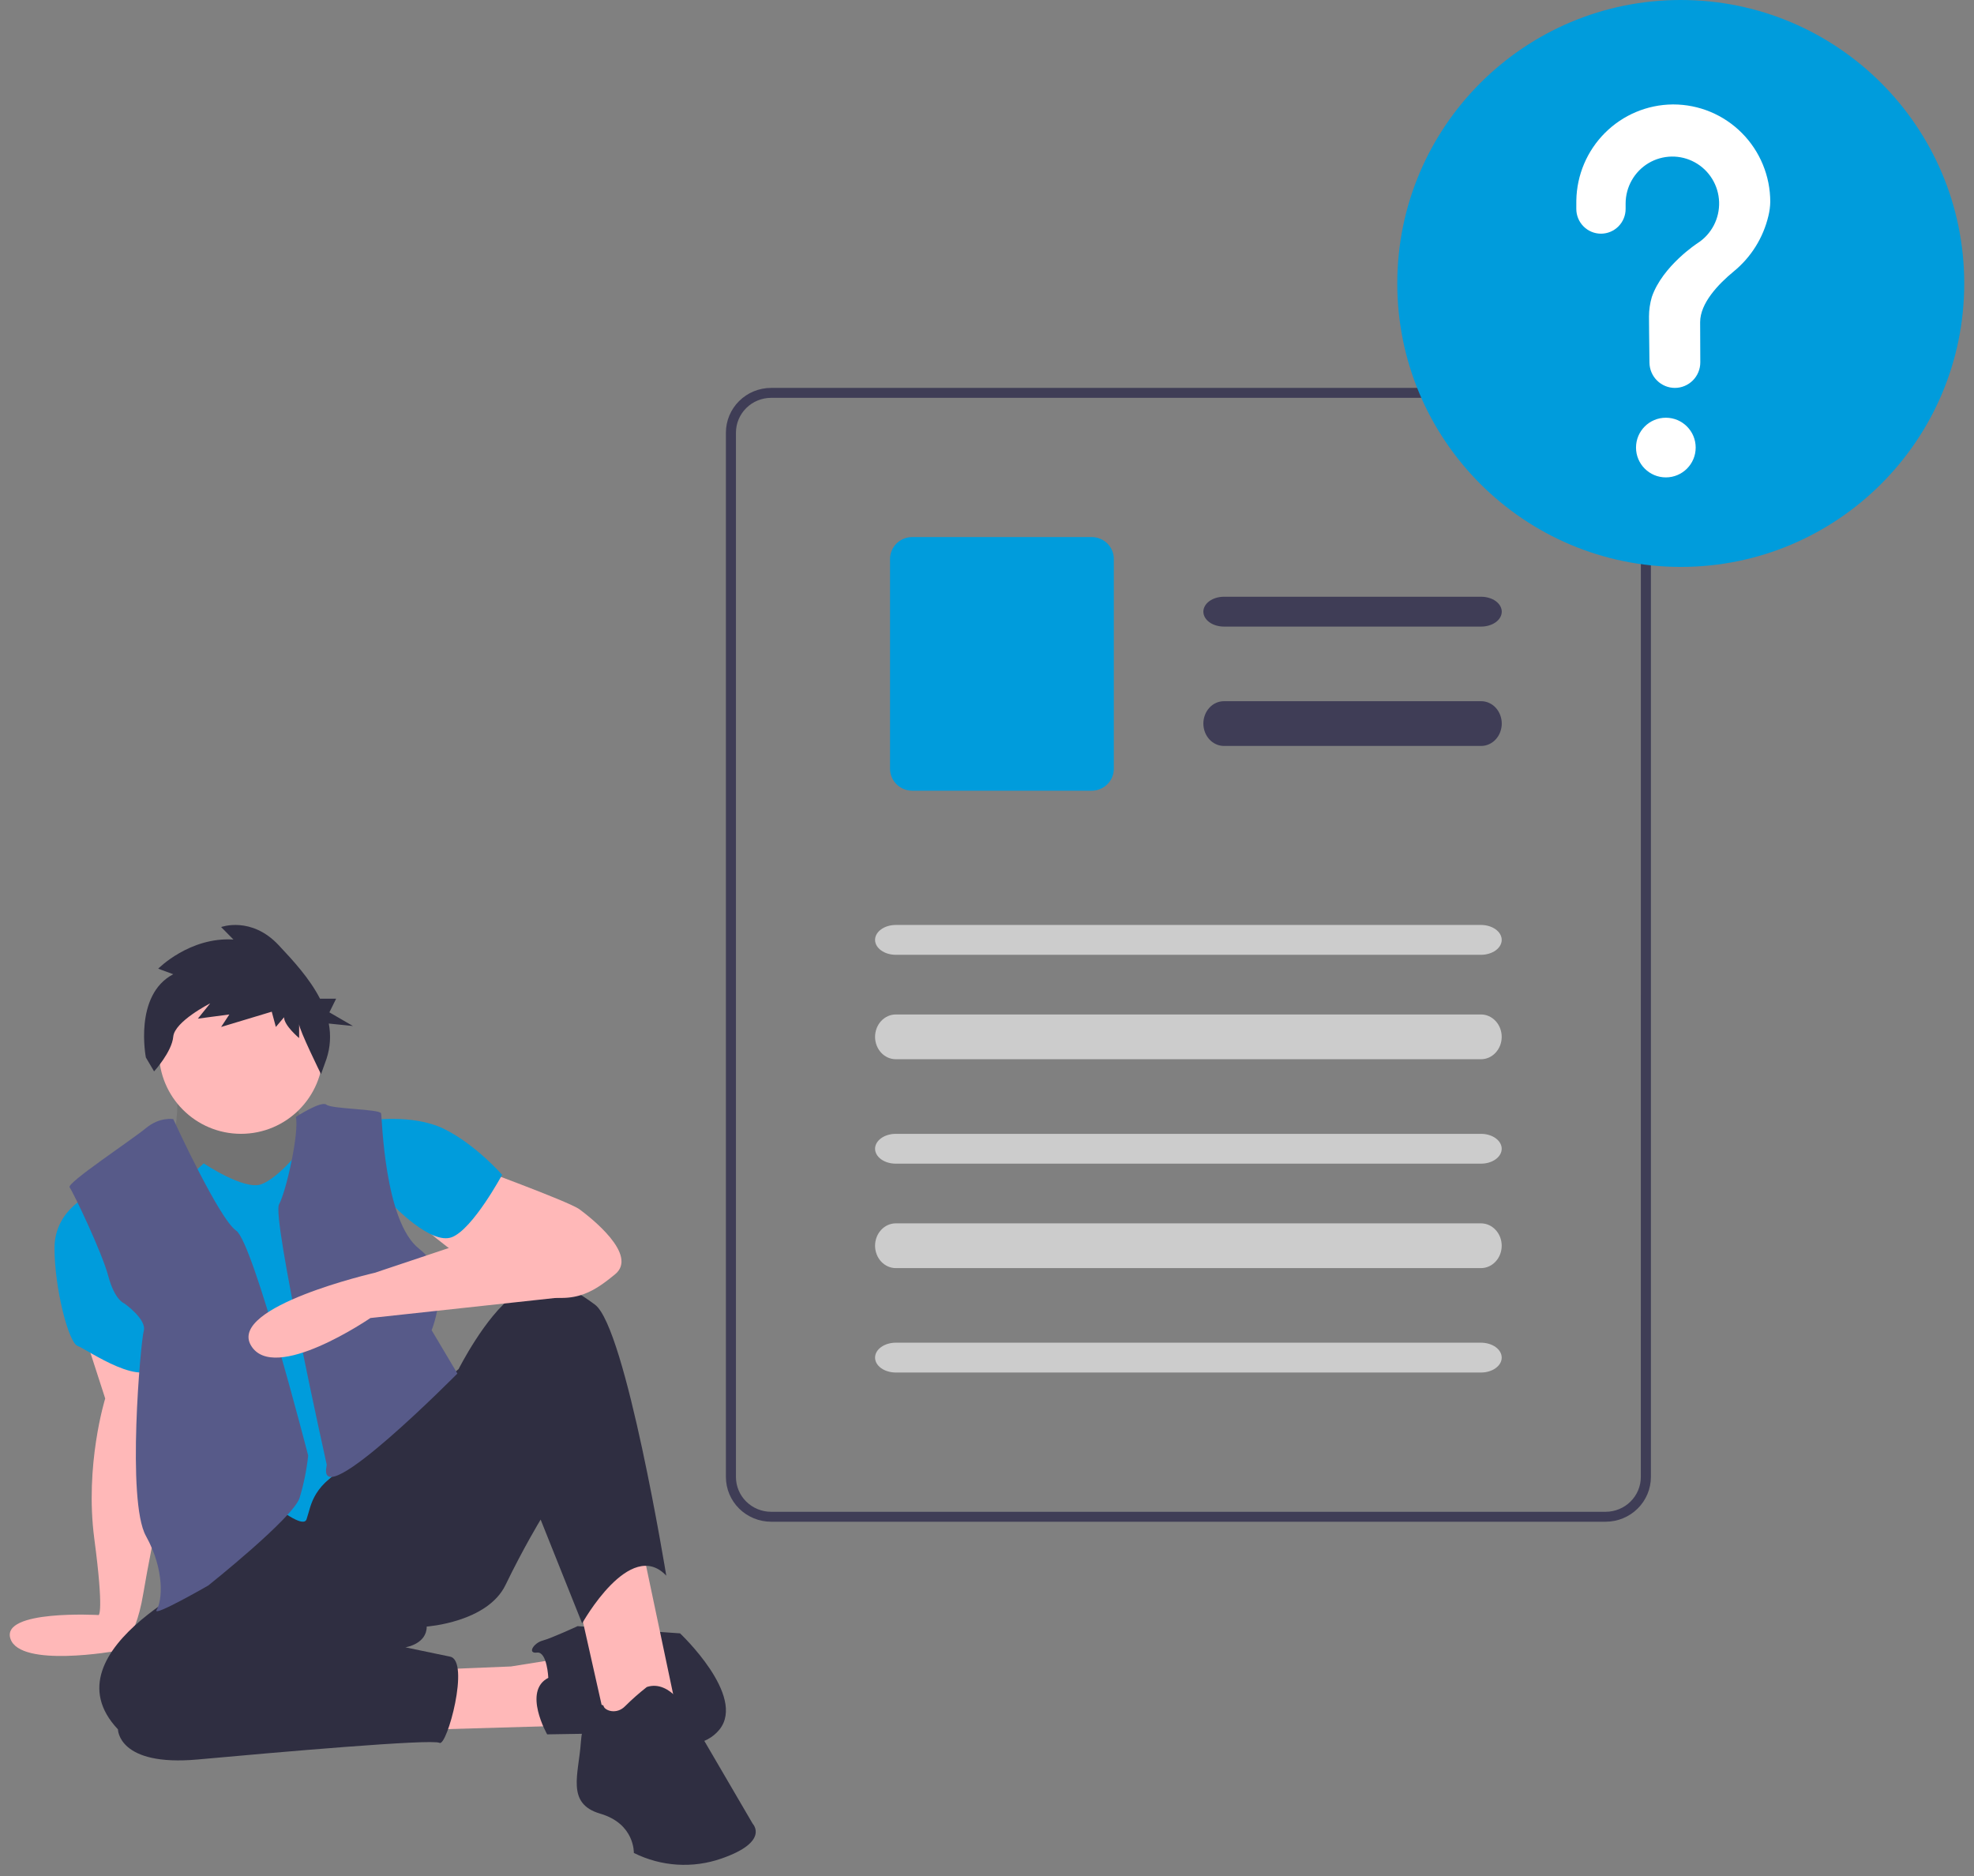
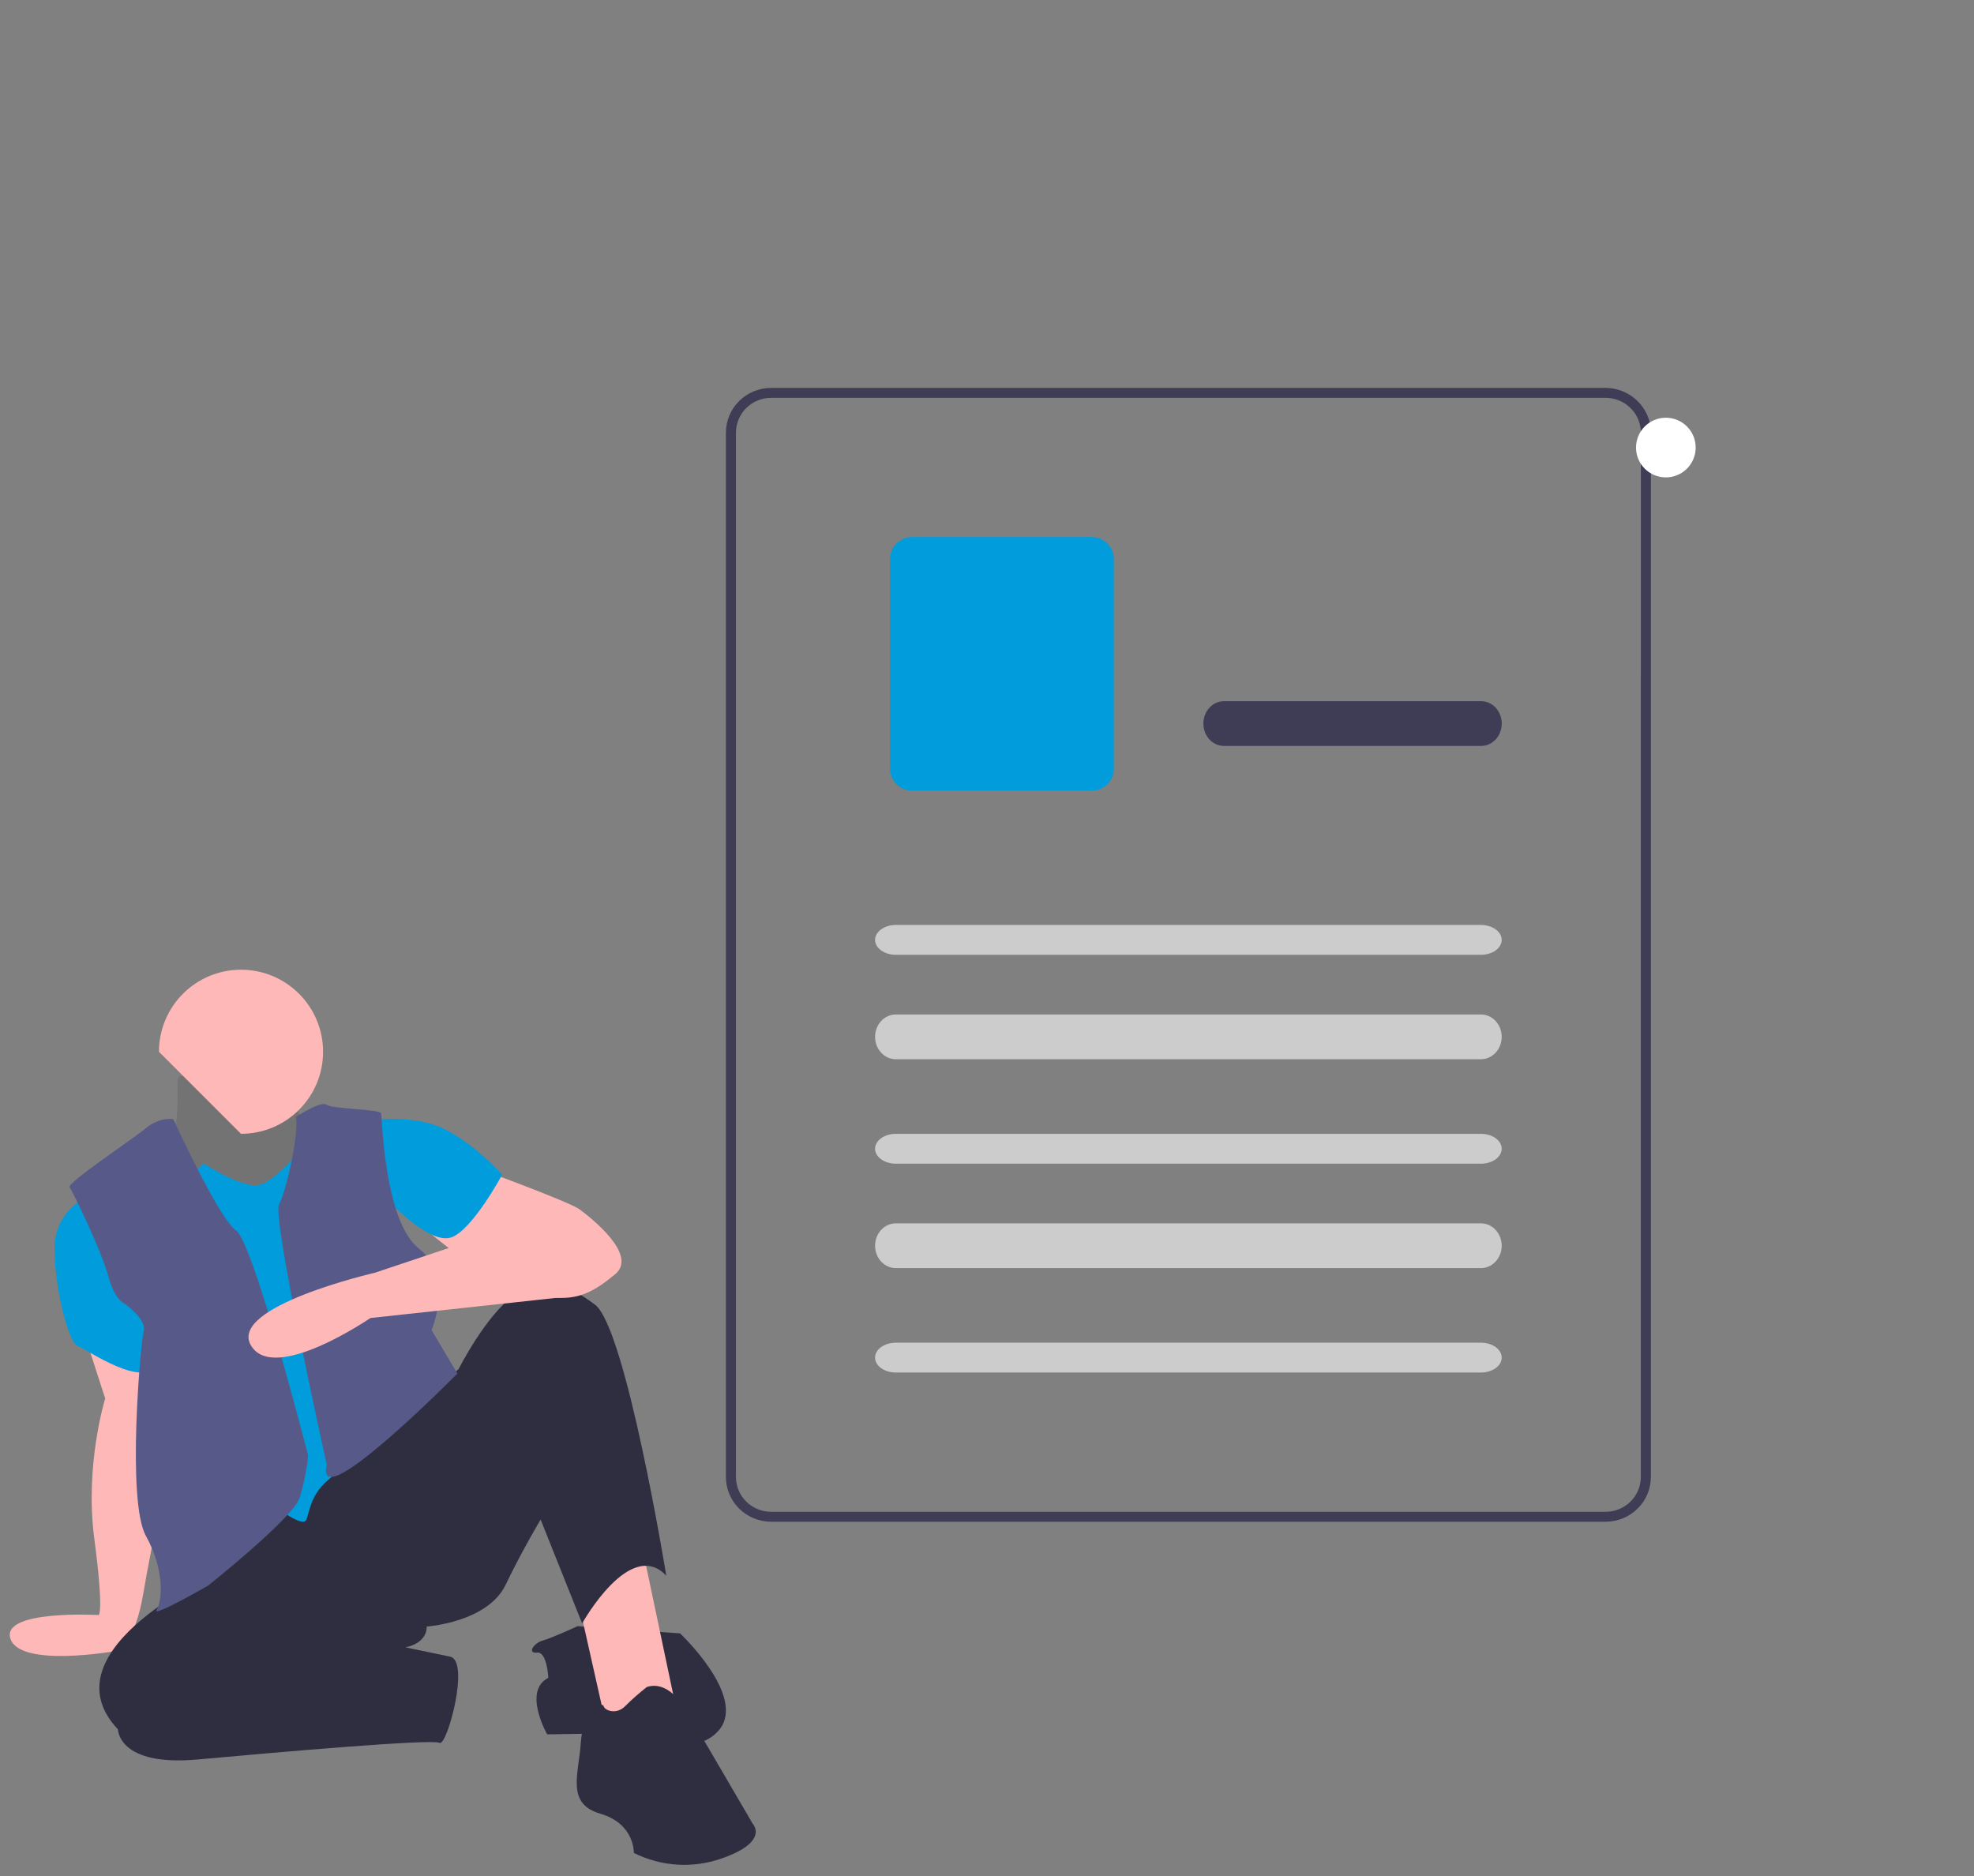
<svg xmlns="http://www.w3.org/2000/svg" width="101" height="96" viewBox="0 0 101 96" fill="none">
  <rect x="0" y="0" width="101" height="96" fill="#808080" stroke="none" />
  <path d="M84.292 21.264C84.114 20.846 83.817 20.49 83.437 20.238C83.057 19.987 82.61 19.851 82.153 19.848H39.455C38.841 19.848 38.253 20.089 37.819 20.519C37.385 20.948 37.141 21.53 37.141 22.137V75.573C37.141 76.18 37.385 76.763 37.819 77.192C38.253 77.621 38.841 77.863 39.455 77.863H82.154C82.768 77.862 83.356 77.621 83.79 77.191C84.224 76.762 84.468 76.18 84.469 75.573V22.137C84.47 21.837 84.41 21.54 84.293 21.264H84.292ZM83.953 75.573C83.953 76.046 83.763 76.498 83.425 76.832C83.088 77.166 82.63 77.354 82.153 77.355H39.455C38.978 77.354 38.52 77.167 38.182 76.833C37.844 76.499 37.655 76.046 37.655 75.574V22.138C37.655 21.665 37.845 21.213 38.183 20.879C38.52 20.545 38.978 20.357 39.455 20.356H82.154C82.514 20.358 82.865 20.465 83.163 20.665C83.46 20.864 83.691 21.147 83.826 21.477C83.852 21.543 83.874 21.61 83.893 21.678C83.934 21.828 83.955 21.982 83.955 22.138L83.953 75.573Z" fill="#3F3D56" />
-   <path d="M75.783 32.061H62.625C62.486 32.061 62.349 32.041 62.221 32.003C62.093 31.965 61.977 31.909 61.879 31.838C61.781 31.767 61.704 31.683 61.651 31.59C61.598 31.497 61.57 31.398 61.57 31.297C61.57 31.197 61.598 31.098 61.651 31.005C61.704 30.912 61.781 30.828 61.879 30.757C61.977 30.686 62.093 30.63 62.221 30.592C62.349 30.554 62.486 30.534 62.625 30.534H75.783C75.921 30.534 76.059 30.554 76.186 30.592C76.314 30.63 76.431 30.686 76.529 30.757C76.626 30.828 76.704 30.912 76.757 31.005C76.81 31.098 76.838 31.197 76.838 31.297C76.838 31.398 76.81 31.497 76.757 31.59C76.704 31.683 76.626 31.767 76.529 31.838C76.431 31.909 76.314 31.965 76.186 32.003C76.059 32.041 75.921 32.061 75.783 32.061Z" fill="#3F3D56" />
  <path d="M75.783 38.168H62.625C62.486 38.168 62.349 38.139 62.221 38.081C62.093 38.024 61.977 37.94 61.879 37.833C61.781 37.727 61.704 37.601 61.651 37.462C61.598 37.322 61.57 37.173 61.57 37.023C61.57 36.872 61.598 36.723 61.651 36.584C61.704 36.445 61.781 36.319 61.879 36.213C61.977 36.106 62.093 36.022 62.221 35.965C62.349 35.907 62.486 35.878 62.625 35.878H75.783C75.921 35.878 76.059 35.907 76.186 35.965C76.314 36.022 76.431 36.106 76.529 36.213C76.626 36.319 76.704 36.445 76.757 36.584C76.81 36.723 76.838 36.872 76.838 37.023C76.838 37.173 76.81 37.322 76.757 37.462C76.704 37.601 76.626 37.727 76.529 37.833C76.431 37.94 76.314 38.024 76.186 38.081C76.059 38.139 75.921 38.168 75.783 38.168Z" fill="#3F3D56" />
  <path d="M55.858 40.458H46.671C46.371 40.457 46.083 40.339 45.871 40.129C45.659 39.919 45.539 39.634 45.539 39.337V28.601C45.539 28.304 45.659 28.019 45.871 27.809C46.083 27.599 46.371 27.481 46.671 27.48H55.858C56.158 27.481 56.446 27.599 56.658 27.809C56.87 28.019 56.989 28.304 56.989 28.601V39.337C56.989 39.634 56.87 39.919 56.658 40.129C56.446 40.339 56.158 40.457 55.858 40.458V40.458Z" fill="#009CDC" />
  <path d="M75.775 48.855H45.833C45.552 48.855 45.283 48.774 45.084 48.631C44.885 48.488 44.773 48.294 44.773 48.092C44.773 47.889 44.885 47.695 45.084 47.552C45.283 47.408 45.552 47.328 45.833 47.328H75.775C76.056 47.328 76.325 47.408 76.524 47.552C76.723 47.695 76.835 47.889 76.835 48.092C76.835 48.294 76.723 48.488 76.524 48.631C76.325 48.774 76.056 48.855 75.775 48.855V48.855Z" fill="#CCCCCC" />
  <path d="M75.773 54.198H45.832C45.551 54.198 45.282 54.077 45.083 53.862C44.885 53.648 44.773 53.357 44.773 53.053C44.773 52.75 44.885 52.459 45.083 52.244C45.282 52.029 45.551 51.909 45.832 51.908H75.773C75.912 51.908 76.05 51.937 76.179 51.995C76.308 52.052 76.425 52.137 76.523 52.243C76.622 52.349 76.7 52.476 76.754 52.615C76.807 52.754 76.835 52.903 76.835 53.053C76.835 53.204 76.807 53.353 76.754 53.492C76.7 53.631 76.622 53.757 76.523 53.864C76.425 53.97 76.308 54.054 76.179 54.112C76.05 54.169 75.912 54.199 75.773 54.198Z" fill="#CCCCCC" />
  <path d="M75.773 59.542H45.832C45.551 59.542 45.282 59.462 45.083 59.318C44.885 59.175 44.773 58.981 44.773 58.779C44.773 58.577 44.885 58.383 45.083 58.24C45.282 58.096 45.551 58.016 45.832 58.016H75.773C75.912 58.016 76.05 58.035 76.179 58.073C76.308 58.112 76.425 58.168 76.523 58.239C76.622 58.31 76.7 58.394 76.754 58.487C76.807 58.579 76.835 58.679 76.835 58.779C76.835 58.879 76.807 58.979 76.754 59.071C76.7 59.164 76.622 59.248 76.523 59.319C76.425 59.39 76.308 59.446 76.179 59.485C76.05 59.523 75.912 59.542 75.773 59.542Z" fill="#CCCCCC" />
  <path d="M75.773 64.886H45.832C45.551 64.885 45.282 64.764 45.083 64.55C44.885 64.335 44.773 64.044 44.773 63.741C44.773 63.437 44.885 63.146 45.083 62.932C45.282 62.717 45.551 62.596 45.832 62.596H75.773C75.912 62.596 76.05 62.625 76.179 62.682C76.308 62.74 76.425 62.824 76.523 62.931C76.622 63.037 76.7 63.163 76.754 63.302C76.807 63.441 76.835 63.59 76.835 63.741C76.835 63.891 76.807 64.04 76.754 64.179C76.7 64.318 76.622 64.445 76.523 64.551C76.425 64.657 76.308 64.742 76.179 64.799C76.05 64.857 75.912 64.886 75.773 64.886V64.886Z" fill="#CCCCCC" />
  <path d="M75.773 70.229H45.832C45.551 70.228 45.282 70.148 45.083 70.005C44.885 69.862 44.773 69.668 44.773 69.466C44.773 69.263 44.885 69.069 45.083 68.926C45.282 68.783 45.551 68.703 45.832 68.702H75.773C75.912 68.702 76.05 68.722 76.179 68.76C76.308 68.798 76.425 68.854 76.523 68.925C76.622 68.996 76.7 69.08 76.754 69.173C76.807 69.266 76.835 69.365 76.835 69.466C76.835 69.566 76.807 69.665 76.754 69.758C76.7 69.851 76.622 69.935 76.523 70.006C76.425 70.077 76.308 70.133 76.179 70.171C76.05 70.209 75.912 70.229 75.773 70.229Z" fill="#CCCCCC" />
-   <path d="M85.996 29.008C94.006 29.008 100.5 22.514 100.5 14.504C100.5 6.494 94.006 0 85.996 0C77.986 0 71.492 6.494 71.492 14.504C71.492 22.514 77.986 29.008 85.996 29.008Z" fill="#009CDC" />
  <path d="M85.234 24.427C86.077 24.427 86.76 23.744 86.76 22.901C86.76 22.058 86.077 21.374 85.234 21.374C84.391 21.374 83.707 22.058 83.707 22.901C83.707 23.744 84.391 24.427 85.234 24.427Z" fill="white" />
-   <path d="M85.578 5.344C84.282 5.357 83.042 5.878 82.122 6.796C81.202 7.714 80.675 8.956 80.653 10.259C80.653 10.284 80.652 10.46 80.652 10.689C80.652 11.025 80.785 11.348 81.022 11.585C81.258 11.823 81.579 11.957 81.914 11.957V11.957C82.248 11.957 82.569 11.823 82.806 11.585C83.043 11.347 83.176 11.024 83.175 10.688V10.687C83.175 10.531 83.175 10.423 83.175 10.416C83.175 9.999 83.283 9.589 83.489 9.226C83.694 8.863 83.99 8.56 84.347 8.347C84.704 8.134 85.111 8.019 85.526 8.011C85.941 8.004 86.351 8.106 86.715 8.306C87.08 8.506 87.386 8.798 87.604 9.154C87.822 9.509 87.944 9.915 87.958 10.333C87.972 10.75 87.879 11.164 87.686 11.533C87.493 11.903 87.207 12.216 86.858 12.441L86.858 12.441C86.858 12.441 85.063 13.603 84.516 15.197L84.516 15.197C84.42 15.524 84.371 15.862 84.371 16.203C84.371 16.343 84.38 17.568 84.395 18.562C84.401 18.905 84.54 19.232 84.784 19.472C85.027 19.713 85.355 19.848 85.696 19.848V19.848C85.867 19.848 86.036 19.814 86.193 19.748C86.351 19.682 86.495 19.586 86.615 19.465C86.736 19.343 86.832 19.199 86.897 19.04C86.963 18.882 86.996 18.712 86.996 18.54L86.996 18.532C86.991 17.622 86.988 16.562 86.988 16.485C86.988 15.506 87.927 14.531 88.698 13.895C89.591 13.168 90.219 12.164 90.483 11.039C90.539 10.808 90.571 10.57 90.576 10.332C90.576 9.677 90.448 9.028 90.198 8.423C89.949 7.818 89.584 7.268 89.123 6.805C88.662 6.342 88.115 5.974 87.513 5.723C86.911 5.473 86.266 5.344 85.614 5.344C85.602 5.344 85.59 5.344 85.578 5.344Z" fill="white" />
  <path d="M4.212 67.939L5.383 71.558C5.383 71.558 4.324 74.954 4.826 78.741C5.328 82.527 5.049 82.638 5.049 82.638C5.049 82.638 0.033 82.35 0.535 83.853C1.037 85.357 5.941 84.476 5.941 84.476C5.941 84.476 6.883 84.223 7.329 81.55C7.775 78.877 8.897 73.729 8.897 73.729L7.842 68.87L4.212 67.939Z" fill="#FFB8B8" />
  <path d="M4.74 61.068C4.74 61.068 2.789 61.821 2.789 63.865C2.789 65.909 3.508 68.705 3.97 68.867C4.432 69.028 7.512 71.233 8.077 69.674C8.641 68.114 4.74 61.068 4.74 61.068Z" fill="#009CDC" />
-   <path d="M21.727 85.448L26.142 85.269L29.508 84.732L28.515 88.311L20.348 88.549L21.727 85.448Z" fill="#FFB8B8" />
  <path d="M28.054 85.851C28.054 85.851 27.996 84.498 27.478 84.559C26.959 84.621 27.305 84.067 27.766 83.944C28.227 83.821 29.552 83.206 29.552 83.206L34.795 83.575C34.795 83.575 38.194 86.774 36.812 88.496C35.429 90.219 31.857 88.681 31.857 88.681L27.996 88.743C27.996 88.743 26.729 86.528 28.054 85.851Z" fill="#2F2E41" />
  <path d="M29.508 81.565L31.249 89.313L34.851 88.629L32.81 78.945L30.648 77.862L29.508 81.565Z" fill="#FFB8B8" />
  <path d="M11.319 80.357C11.319 80.357 2.168 84.395 6.035 88.487C6.035 88.487 6.035 90.4 10.121 90.028C14.206 89.656 22.105 88.965 22.487 89.178C22.868 89.39 24.066 84.98 23.031 84.767C21.996 84.555 20.743 84.289 20.743 84.289C20.743 84.289 21.833 84.13 21.833 83.227C21.833 83.227 24.938 83.014 25.864 81.101C26.79 79.188 27.662 77.754 27.662 77.754L29.786 83.067C29.786 83.067 32.237 78.657 34.09 80.623C34.09 80.623 32.02 67.923 30.44 66.754C28.86 65.585 27.771 65.213 26.3 66.276C24.829 67.339 23.467 70.049 23.467 70.049L11.319 80.357Z" fill="#2F2E41" />
  <path d="M33.095 86.32C32.708 86.623 32.339 86.949 31.989 87.296C31.546 87.755 30.938 87.525 30.883 87.296C30.827 87.066 29.832 87.468 29.721 89.132C29.61 90.795 28.947 92.287 30.717 92.803C32.486 93.32 32.431 94.811 32.431 94.811C33.832 95.508 35.439 95.611 36.911 95.098C39.4 94.237 38.515 93.32 38.515 93.32L35.197 87.64C35.197 87.64 34.312 85.919 33.095 86.32Z" fill="#2F2E41" />
  <path d="M23.805 59.542C23.805 59.542 29.098 61.468 29.649 61.877C30.201 62.285 32.682 64.211 31.469 65.204C30.256 66.196 29.263 66.838 26.892 66.079C24.521 65.32 21.875 62.986 21.875 62.986L23.805 59.542Z" fill="#FFB8B8" />
  <path d="M18.82 57.337C18.82 57.337 21.09 56.971 22.703 57.756C24.317 58.541 25.691 60.111 25.691 60.111C25.691 60.111 24.197 62.885 23.122 63.303C22.046 63.722 20.075 61.629 20.075 61.629L18.82 57.337Z" fill="#009CDC" />
  <path opacity="0.1" d="M9.081 55.24C9.081 55.24 9.138 57.513 8.911 57.746C8.684 57.979 11.637 64.856 14.873 61.825C18.11 58.795 15.612 57.571 15.612 57.571C15.612 57.571 14.419 55.299 14.476 55.066C14.533 54.832 9.195 55.066 9.195 55.066L9.081 55.24Z" fill="black" />
  <path d="M10.424 59.528C10.424 59.528 12.495 60.918 13.368 60.597C14.24 60.277 15.331 58.886 15.44 58.779C15.549 58.672 21.11 69.636 21.11 69.636C21.11 69.636 20.293 73.647 18.112 74.823C15.931 76 15.958 76.936 15.685 77.738C15.413 78.54 11.896 75.198 11.896 75.198L9.66 65.892V60.223L10.424 59.528Z" fill="#009CDC" />
  <path d="M8.867 57.265C8.867 57.265 8.18 57.13 7.465 57.725C6.75 58.319 3.396 60.535 3.561 60.751C3.726 60.968 5.21 64.049 5.54 65.292C5.87 66.535 6.365 66.697 6.365 66.697C6.365 66.697 7.52 67.508 7.355 68.102C7.19 68.697 6.475 76.804 7.465 78.588C8.455 80.372 8.29 81.939 8.015 82.371C7.74 82.804 10.654 81.128 10.654 81.128C10.654 81.128 14.999 77.669 15.329 76.642C15.542 75.936 15.689 75.213 15.768 74.48C15.768 74.48 12.964 63.562 12.084 62.968C11.204 62.373 8.867 57.265 8.867 57.265Z" fill="#575A89" />
  <path d="M15.139 57.151C15.139 57.151 16.439 56.303 16.703 56.525C16.966 56.747 19.446 56.747 19.499 56.969C19.551 57.191 19.657 62.516 21.451 63.902C23.244 65.289 22.084 68.062 22.084 68.062L23.402 70.281C23.402 70.281 16.228 77.546 16.703 75.05C16.729 74.912 16.703 74.884 16.703 74.884C16.703 74.884 13.906 62.294 14.276 61.628C14.645 60.962 15.316 57.944 15.139 57.151Z" fill="#575A89" />
  <path d="M26.734 62.596L19.175 65.125C19.175 65.125 11.671 66.848 12.838 68.839C14.005 70.831 18.952 67.44 18.952 67.44L29.019 66.348C29.019 66.348 33.015 63.08 26.734 62.596Z" fill="#FFB8B8" />
-   <path d="M12.331 58.015C14.65 58.015 16.53 56.135 16.53 53.817C16.53 51.498 14.65 49.618 12.331 49.618C10.012 49.618 8.133 51.498 8.133 53.817C8.133 56.135 10.012 58.015 12.331 58.015Z" fill="#FFB8B8" />
-   <path d="M8.864 49.849L8.094 49.565C8.094 49.565 9.704 47.931 11.944 48.074L11.314 47.434C11.314 47.434 12.854 46.866 14.254 48.358C14.99 49.141 15.842 50.063 16.373 51.101H17.198L16.853 51.799L18.058 52.498L16.822 52.372C16.939 52.975 16.898 53.598 16.705 54.181L16.425 54.962C16.425 54.962 15.305 52.689 15.305 52.405V53.115C15.305 53.115 14.534 52.476 14.534 52.05L14.114 52.547L13.904 51.766L11.314 52.547L11.734 51.908L10.124 52.121L10.754 51.34C10.754 51.34 8.934 52.263 8.864 53.044C8.794 53.825 7.884 54.82 7.884 54.82L7.464 54.11C7.464 54.11 6.833 50.914 8.864 49.849Z" fill="#2F2E41" />
+   <path d="M12.331 58.015C14.65 58.015 16.53 56.135 16.53 53.817C16.53 51.498 14.65 49.618 12.331 49.618C10.012 49.618 8.133 51.498 8.133 53.817Z" fill="#FFB8B8" />
</svg>